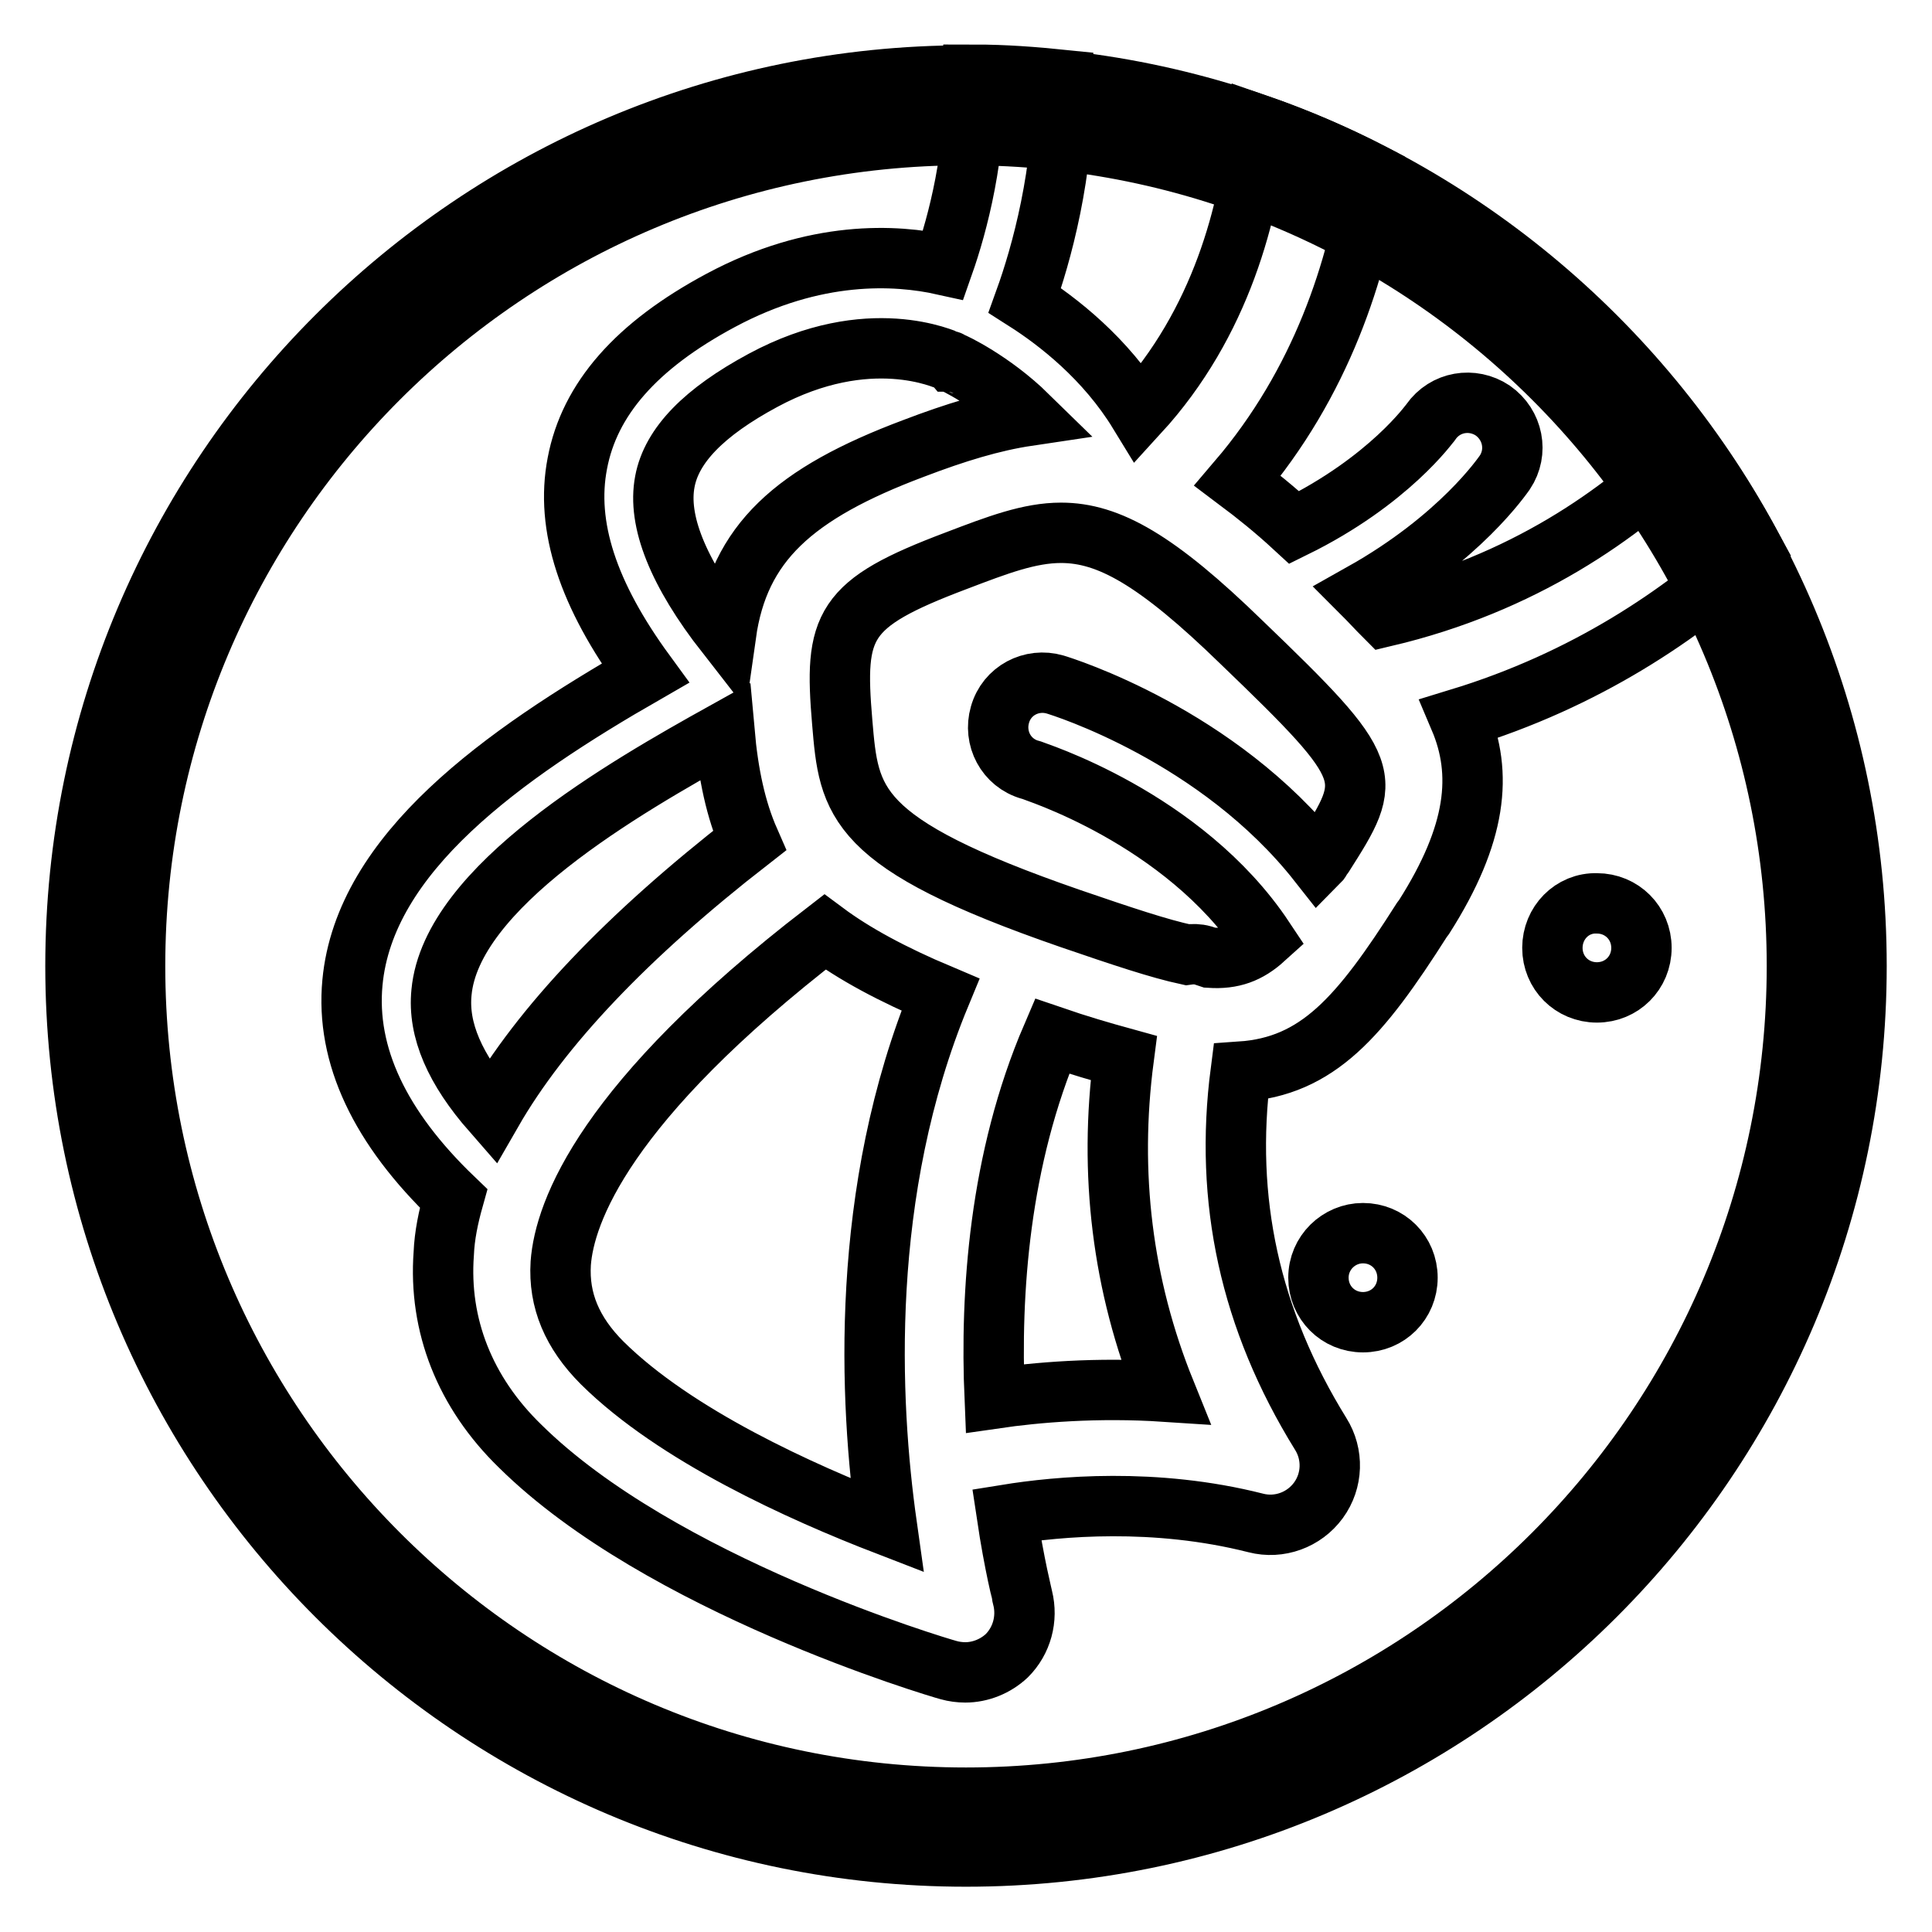
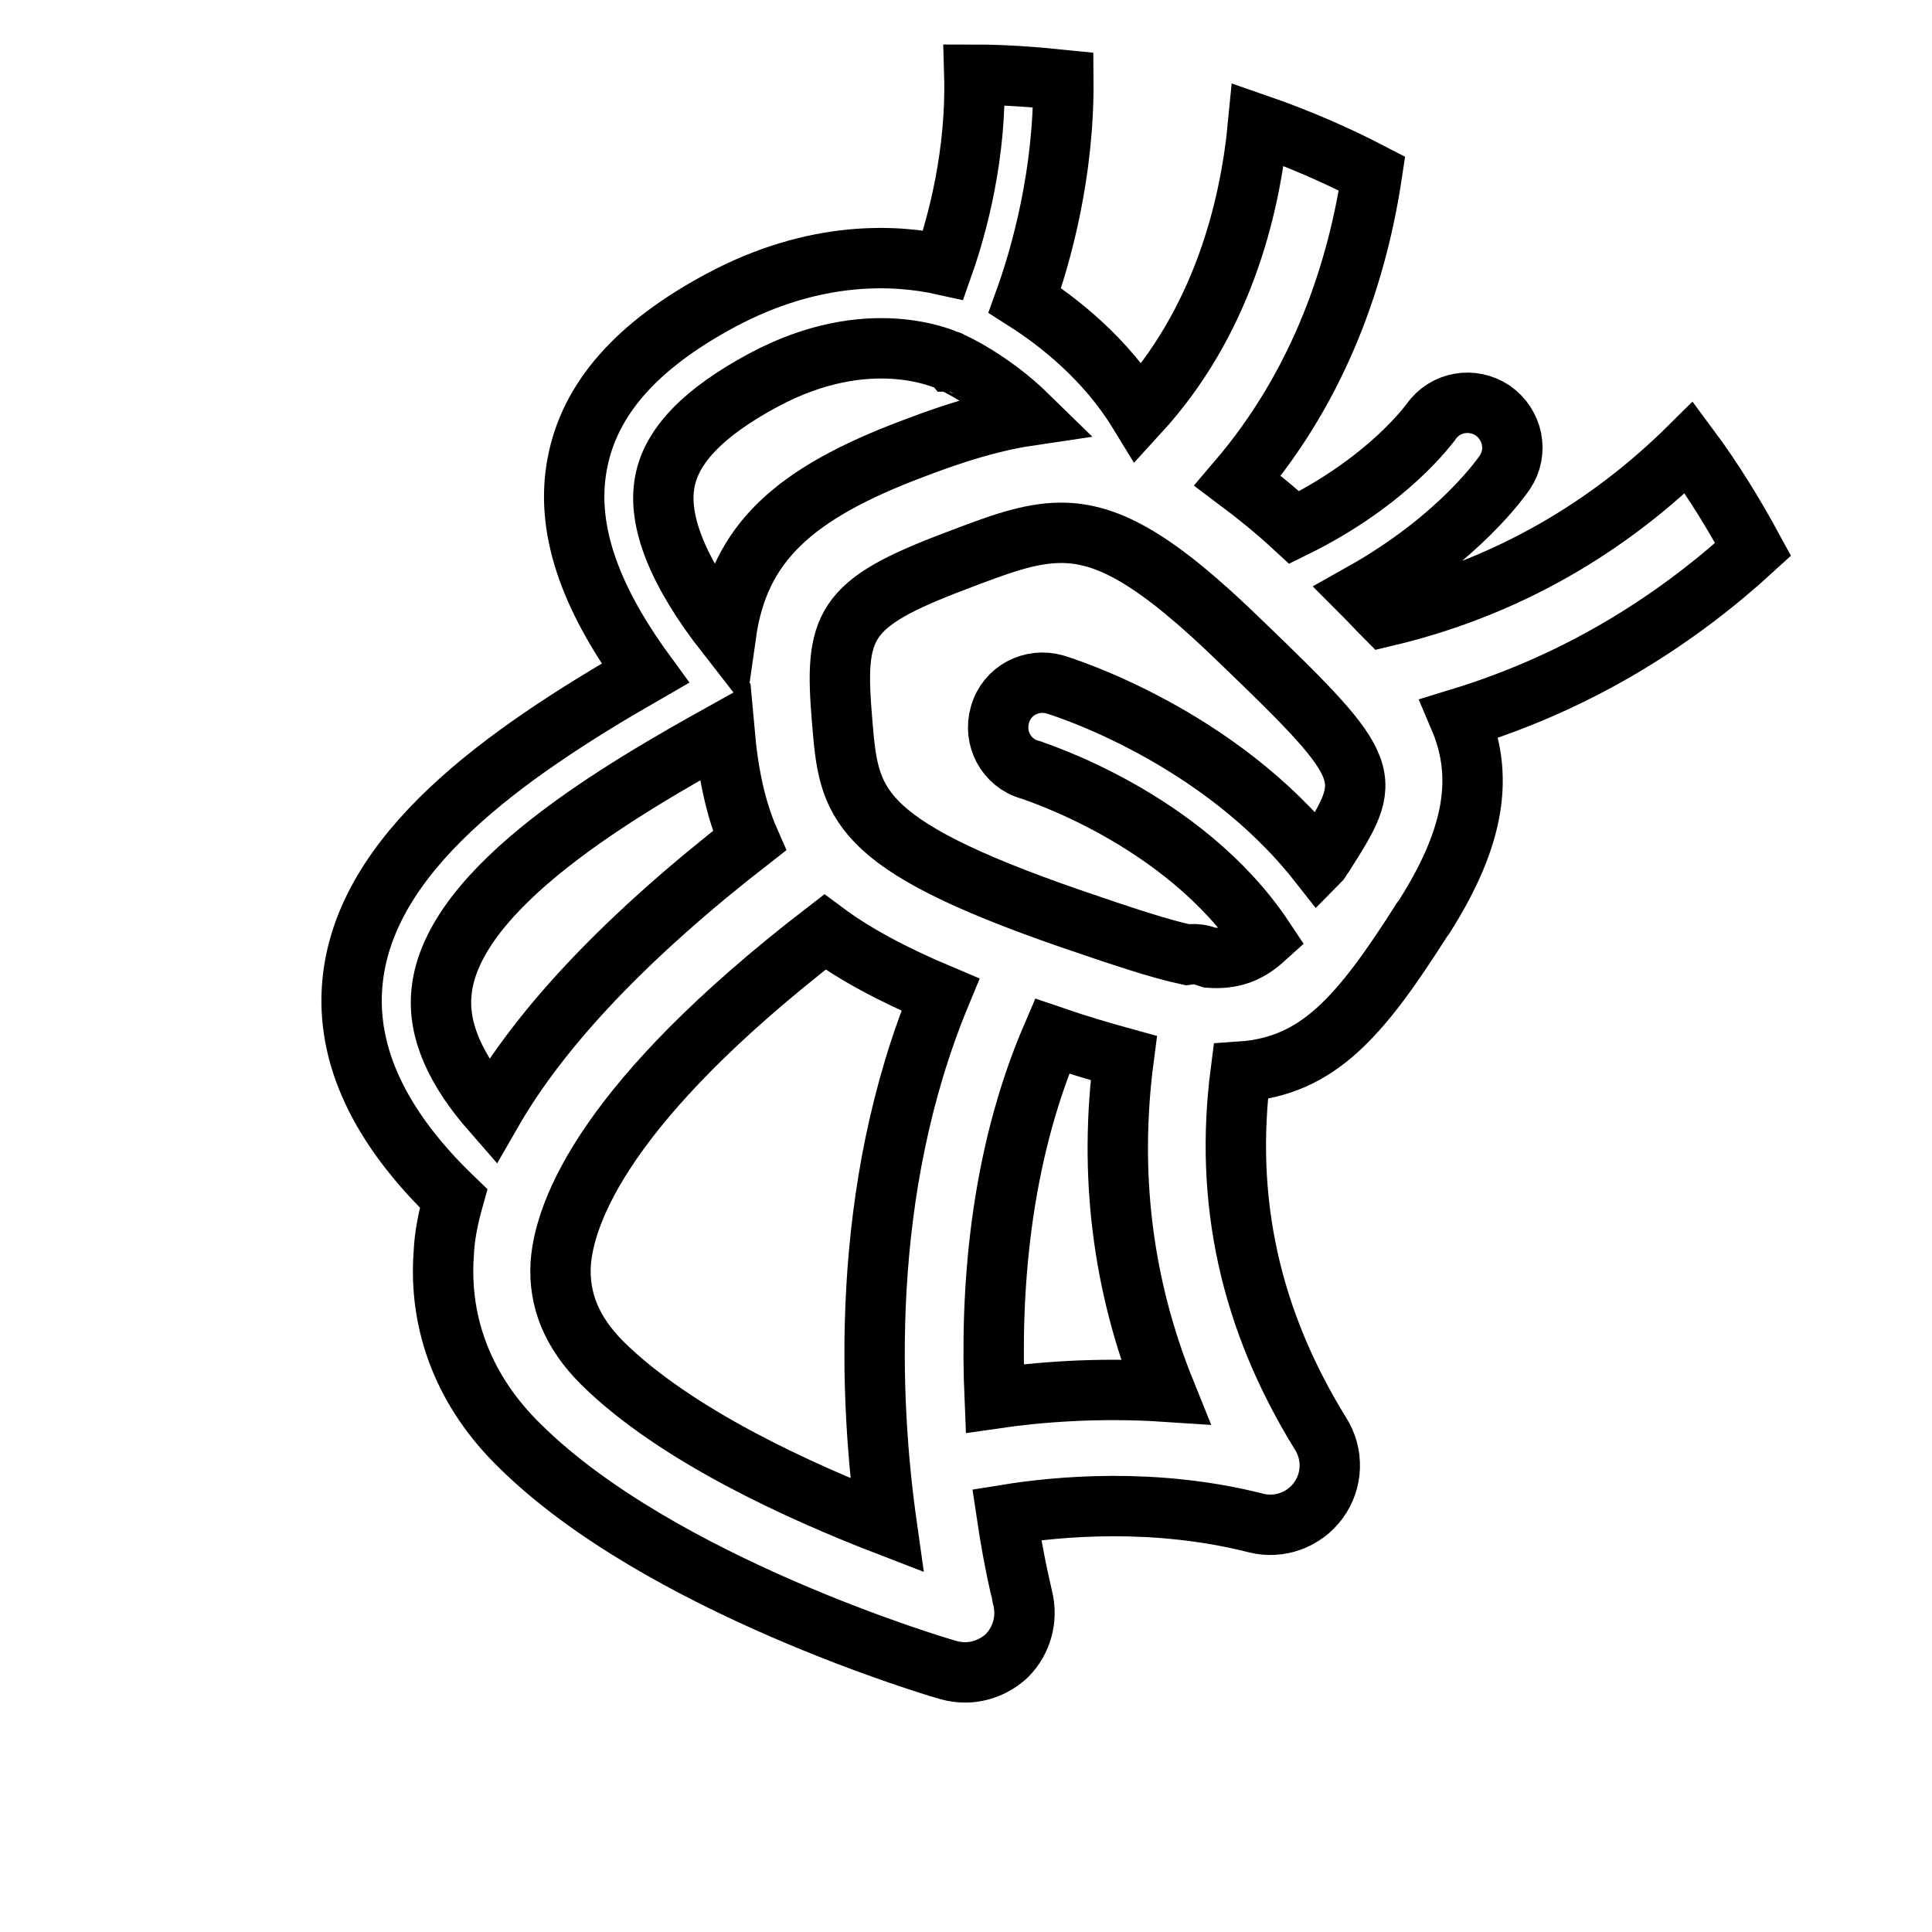
<svg xmlns="http://www.w3.org/2000/svg" version="1.1" x="0px" y="0px" viewBox="0 0 256 256" enable-background="new 0 0 256 256" xml:space="preserve">
  <g>
-     <path stroke-width="8" fill-opacity="0" stroke="#000000" d="M128,17.9c60.8,0,110.1,49.3,110.1,110.1c0,60.8-49.3,110.2-110.1,110.2S17.9,188.8,17.9,128 S67.2,17.9,128,17.9 M128,10C62.9,10,10,62.9,10,128c0,65.1,52.9,118,118,118c65.1,0,118-52.9,118-118C246,62.9,193.1,10,128,10z" />
-     <path stroke-width="8" fill-opacity="0" stroke="#000000" d="M205.7,125.6c0,3.3,2.6,5.9,5.9,5.9c3.3,0,5.9-2.6,5.9-5.9c0,0,0,0,0,0c0-3.3-2.6-5.9-5.9-5.9 C208.3,119.6,205.7,122.3,205.7,125.6C205.7,125.5,205.7,125.5,205.7,125.6z" />
    <path stroke-width="8" fill-opacity="0" stroke="#000000" d="M223.8,59.3c-9,8.9-22.1,18.1-40.3,22.4c-1-1-2-2.1-3-3.1c13-7.3,18.6-15.6,18.9-16 c1.8-2.7,1.1-6.3-1.6-8.2c-2.7-1.8-6.3-1.2-8.2,1.5c-0.1,0.1-5.5,7.8-18.1,14c-2.6-2.4-5.1-4.4-7.5-6.2c11.1-13,15.9-28,17.8-40.7 c-4.8-2.5-9.9-4.7-15.1-6.5c-1.1,11.5-4.9,26.3-15.8,38.2c-4.4-7.2-10.7-12.1-15.1-14.9c2.2-6.1,5.2-16.9,5.1-29.2 c-3.9-0.4-7.8-0.7-11.8-0.7c0.3,10.4-2.2,19.8-4.1,25.2c-6.3-1.4-17-2-29.5,4.7c-11.2,6-17.4,13.1-19,21.6 c-1.6,8.3,1.4,17.4,9,27.8c-18.8,10.8-37.2,23.8-38.8,41c-0.9,9.6,3.6,19.2,13.4,28.6c-0.7,2.5-1.2,4.9-1.3,7.3 c-0.7,9.5,2.8,18.4,10.1,25.5c18.6,18.4,55.3,29.3,56.8,29.7c0.7,0.2,1.5,0.3,2.2,0.3c2,0,4-0.8,5.5-2.2c2-2,2.8-4.9,2.1-7.7 c0-0.1-1.1-4.3-2.1-11c6.8-1.1,19.6-2.3,33,1.1c3.1,0.8,6.4-0.4,8.3-3c1.9-2.6,2-6.1,0.3-8.8c-9.4-15.2-12.8-31-10.6-48 c10.2-0.7,15.8-7.2,24-20.1l0.3-0.4c7-11,7.8-19,4.7-26.3c16.7-5.1,29.4-13.7,38.9-22.4C229.8,68.2,227,63.6,223.8,59.3z  M88.1,63.8c0.9-4.8,5.2-9.2,13-13.4c14.1-7.6,24.2-2.7,24.6-2.6c0.1,0,0.2,0.1,0.2,0.1c0.1,0,0.1,0.1,0.2,0.1 c0.1,0,5.3,2.4,10.1,7.1c-4.7,0.7-9.6,2.2-15.1,4.3C105.1,65.4,97.9,72,96.2,84C89.8,75.8,87.1,69,88.1,63.8z M65.2,147.3 c-4.9-5.6-7.2-10.8-6.7-15.8c1.3-14,24.2-27.1,37.5-34.5c0.5,5.6,1.5,10.3,3.3,14.4C83.1,124,71.7,136,65.2,147.3z M117.5,202.1 c-11.4-4.4-28-11.9-37.7-21.5c-4-4-5.8-8.3-5.5-13.2c0.5-6.8,5.8-21.4,35-43.9c3.9,2.9,8.9,5.6,15.3,8.3 C113.8,157.9,115.2,185.8,117.5,202.1z M131.8,185.3c-0.6-14,0.6-31.7,7.6-48c3.5,1.2,6.6,2.1,9.5,2.9c-2,15.3-0.2,30.1,5.5,44.2 C145.3,183.8,137.3,184.5,131.8,185.3L131.8,185.3z M175.4,113.3l-0.3,0.4c-0.1,0.2-0.2,0.4-0.4,0.6 c-13.3-16.9-33.9-23.3-34.9-23.6c-3.1-0.9-6.4,0.8-7.3,4c-0.9,3.1,0.8,6.4,4,7.3c0.2,0.1,20.3,6.3,31,22.4 c-2.1,1.9-4.2,2.7-7.2,2.5c-0.3-0.1-0.6-0.2-0.9-0.3c-0.7-0.2-1.4-0.2-2.1-0.1c-3.7-0.8-8.5-2.4-15.5-4.8 c-28.9-10-29.3-15.4-30.2-26c-1.1-12.9,0-15.7,15.1-21.4c5.5-2.1,9.7-3.7,13.9-3.7c6.3,0,12.7,3.6,23.9,14.5 C182.4,102.3,182,102.9,175.4,113.3L175.4,113.3z" />
-     <path stroke-width="8" fill-opacity="0" stroke="#000000" d="M174.7,169.3c0,3.3,2.6,5.9,5.9,5.9c3.3,0,5.9-2.6,5.9-5.9c0,0,0,0,0,0c0-3.3-2.6-5.9-5.9-5.9 C177.4,163.4,174.7,166,174.7,169.3C174.7,169.3,174.7,169.3,174.7,169.3z" />
  </g>
</svg>